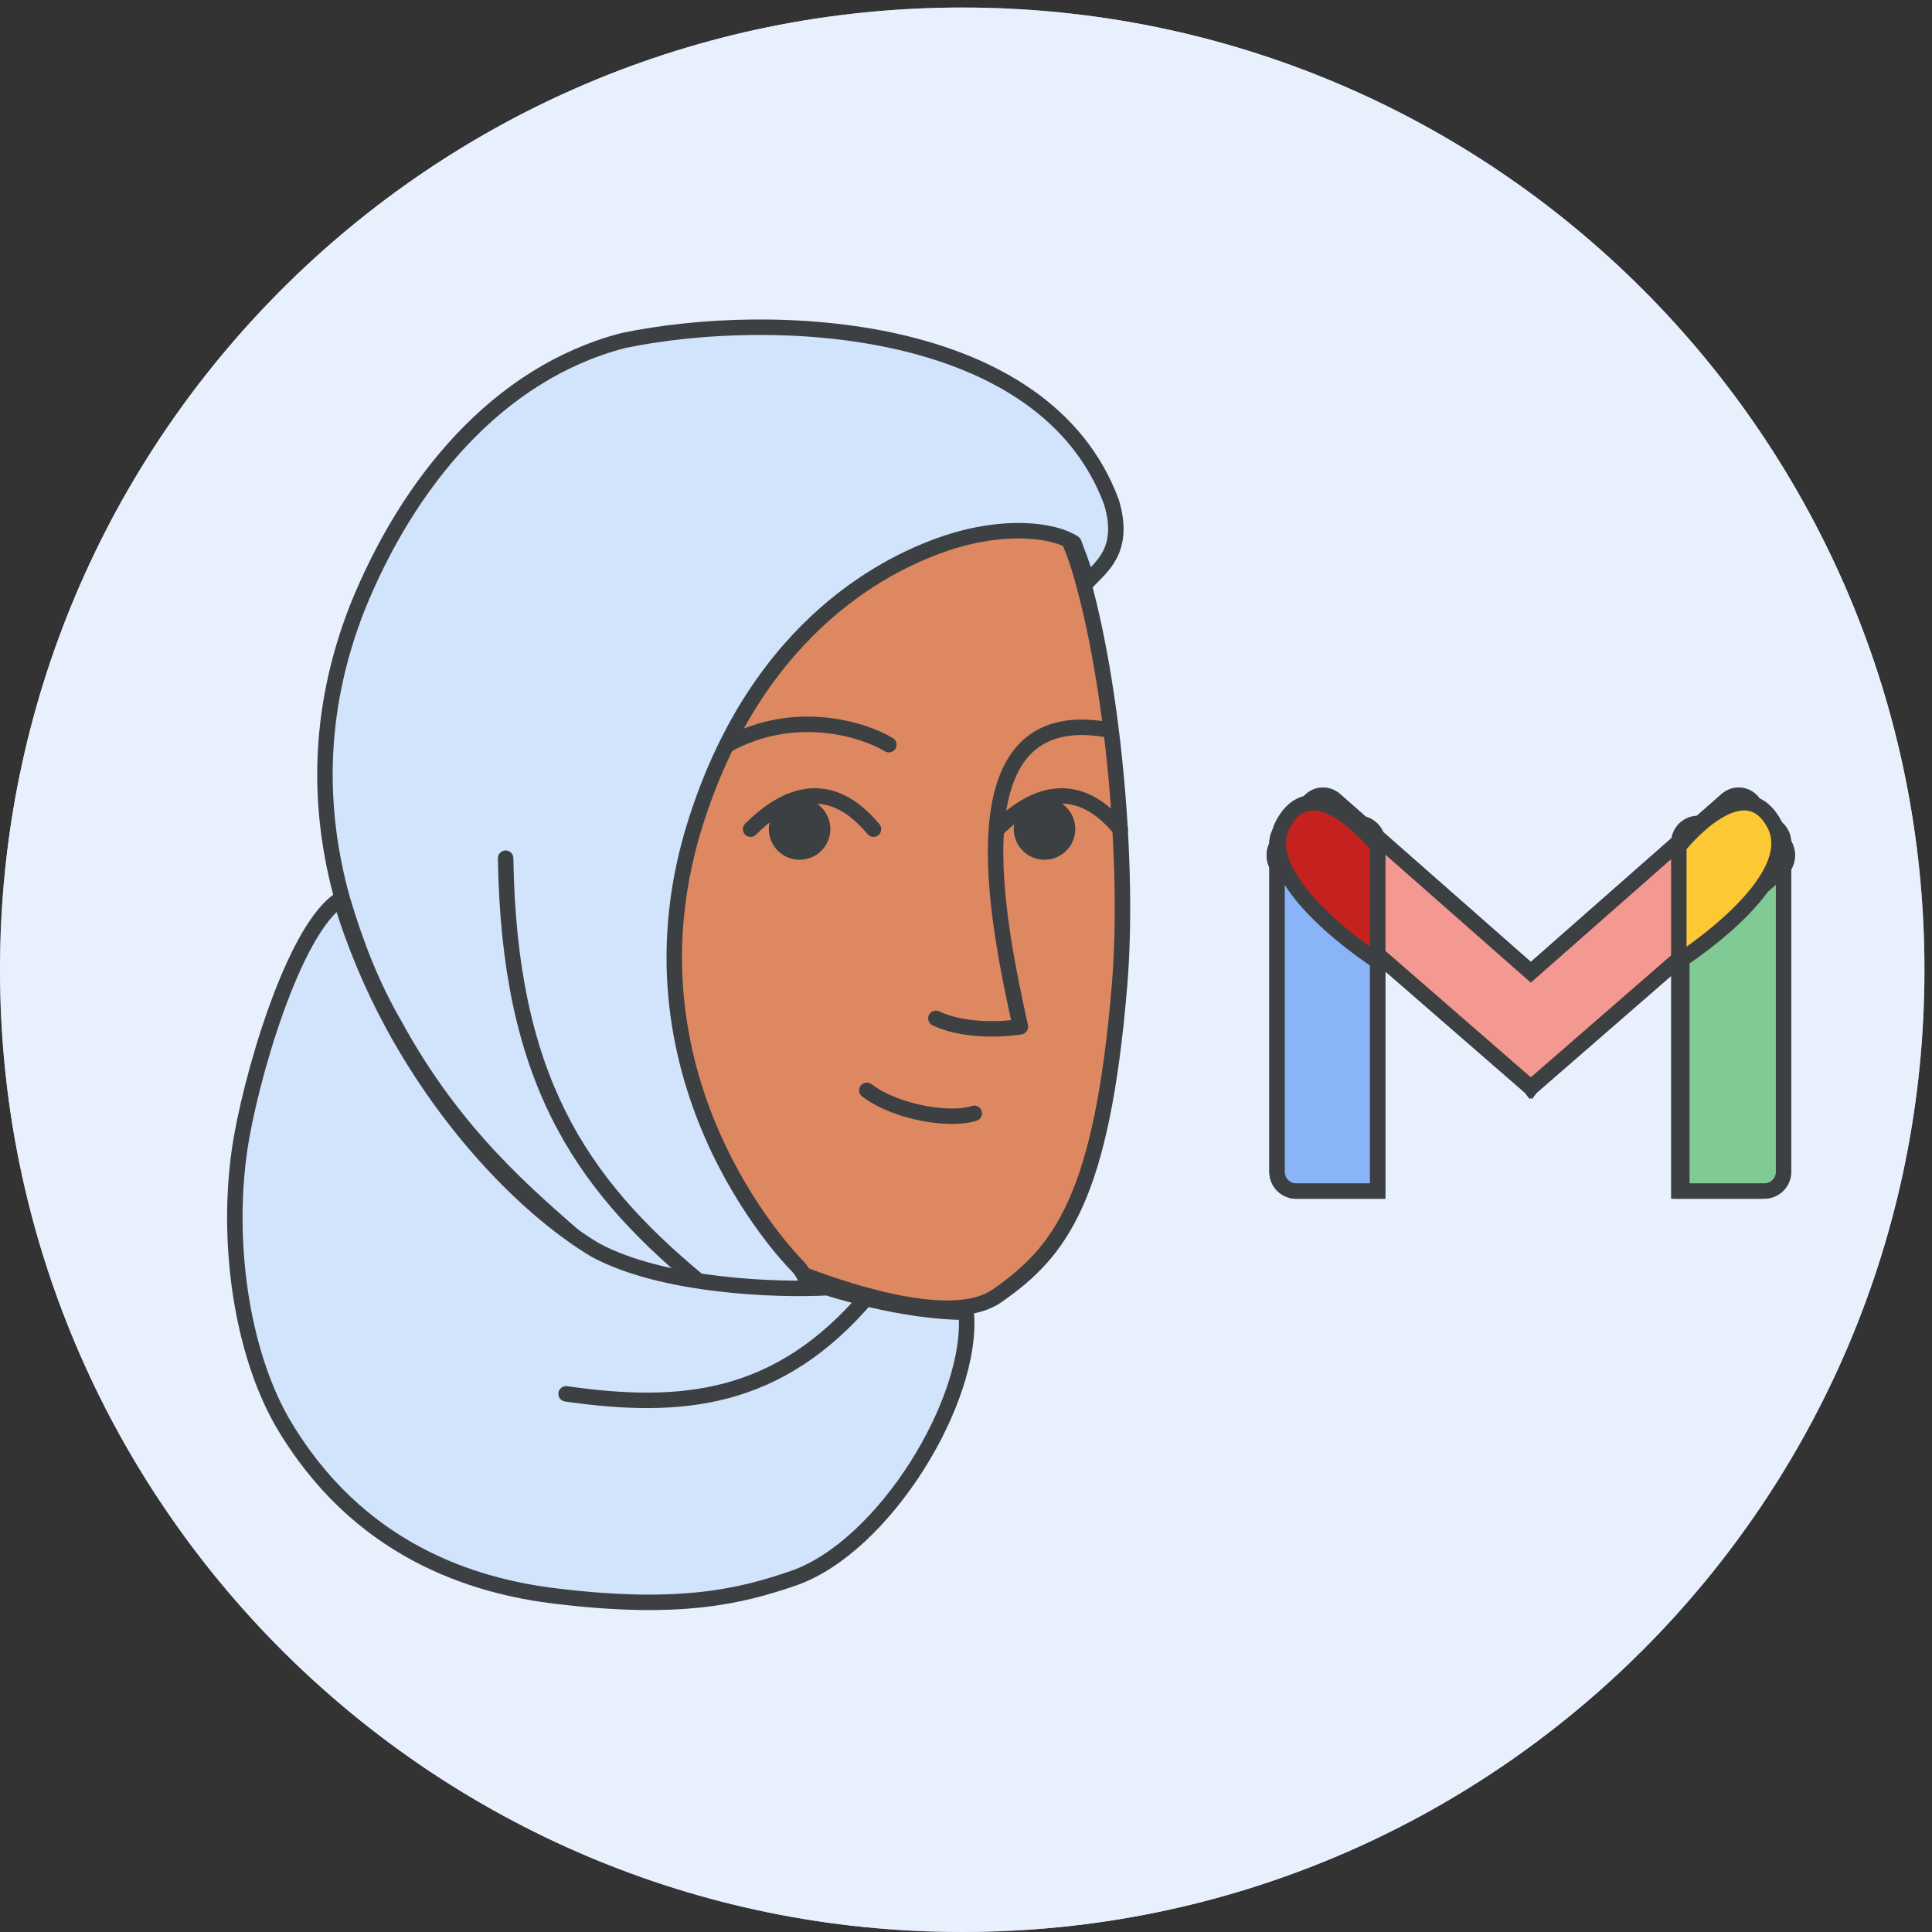
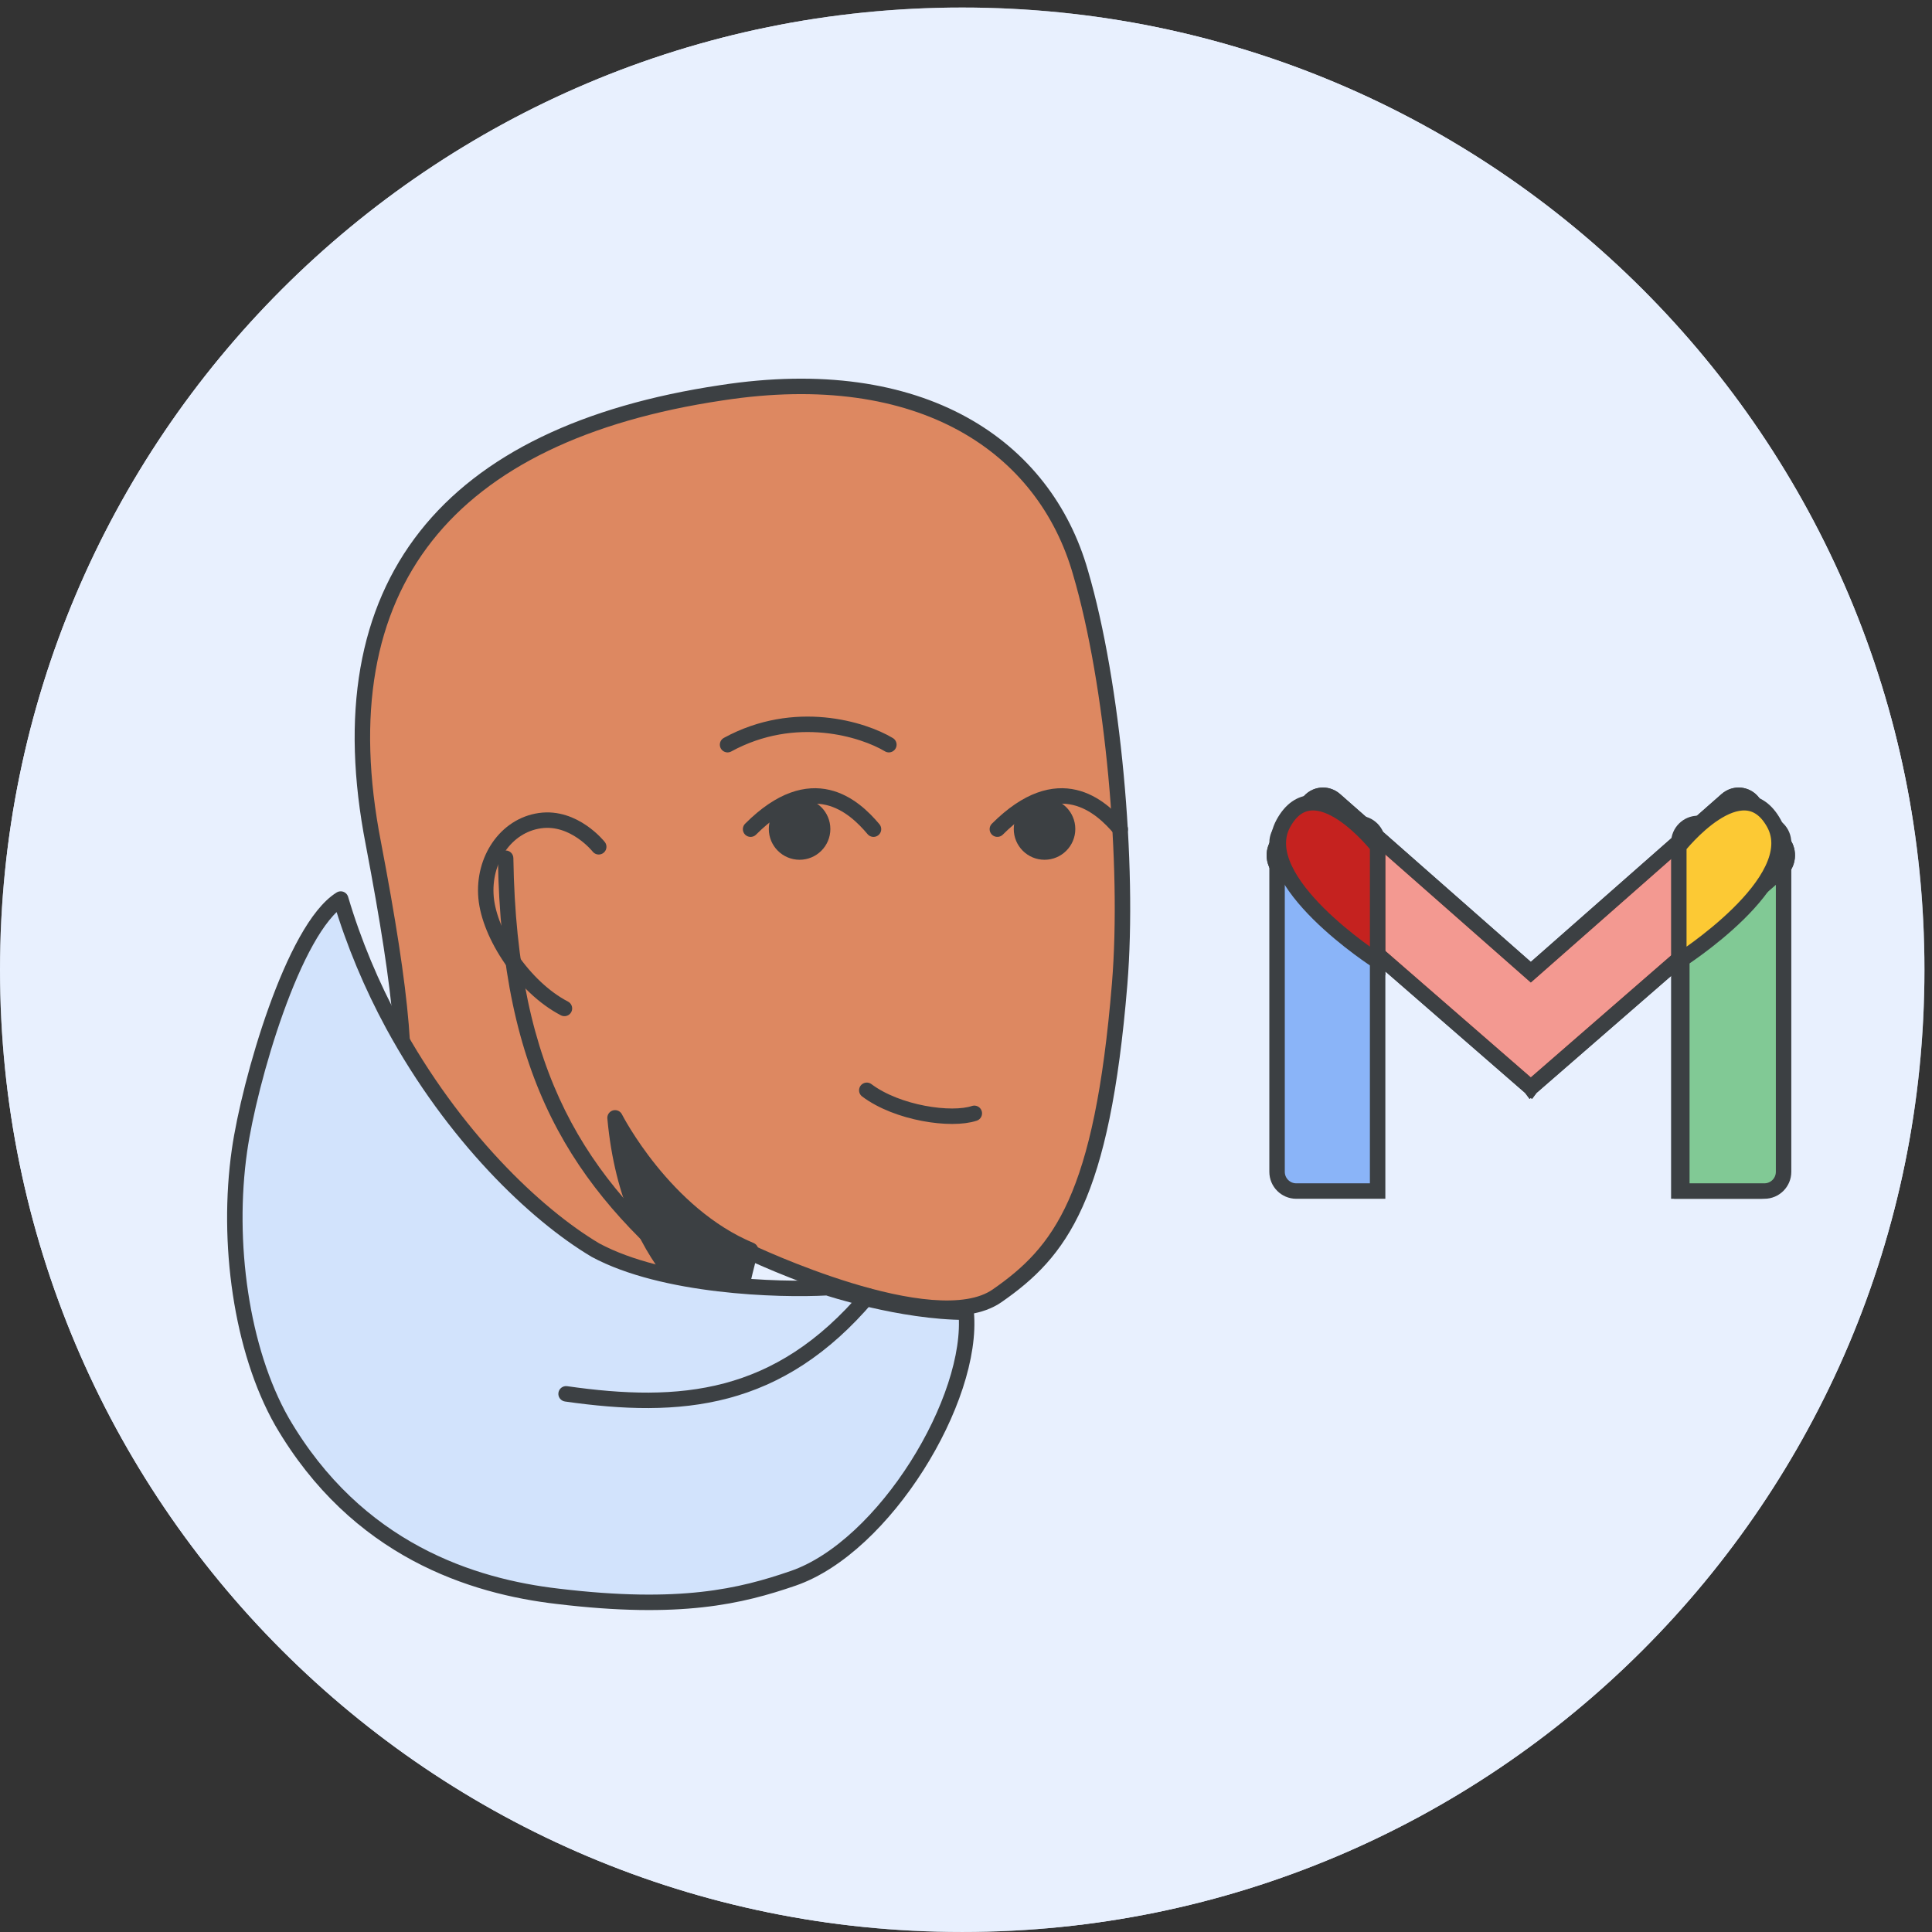
<svg xmlns="http://www.w3.org/2000/svg" width="125" height="125" viewBox="0 0 125 125" fill="none">
  <rect x="0" y="0" width="125" height="125" fill="#333333" stroke="none" />
  <g clip-path="url(#clip0_2_12975)">
    <mask id="mask0_2_12975" style="mask-type:luminance" maskUnits="userSpaceOnUse" x="0" y="0" width="125" height="125">
      <path fill-rule="evenodd" clip-rule="evenodd" d="M0 0.488H124.512V124.999H0V0.488Z" fill="white" />
    </mask>
    <g mask="url(#mask0_2_12975)">
      <path fill-rule="evenodd" clip-rule="evenodd" d="M62.256 124.999C96.639 124.999 124.512 97.126 124.512 62.743C124.512 28.36 96.639 0.487 62.256 0.487C27.873 0.487 0 28.36 0 62.743C0 97.126 27.873 124.999 62.256 124.999Z" fill="#E8F0FE" />
    </g>
    <path fill-rule="evenodd" clip-rule="evenodd" d="M62.256 124.999C96.639 124.999 124.512 97.126 124.512 62.743C124.512 28.36 96.639 0.487 62.256 0.487C27.873 0.487 0 28.36 0 62.743C0 97.126 27.873 124.999 62.256 124.999Z" fill="#E8F0FE" />
-     <path d="M82.626 54.518C82.626 53.831 83.183 53.275 83.87 53.275H87.888C88.575 53.275 89.132 53.831 89.132 54.518V77.061H83.87C83.183 77.061 82.626 76.505 82.626 75.818V54.518Z" fill="white" stroke="#3C4043" />
    <path d="M108.619 54.518C108.619 53.831 109.176 53.275 109.863 53.275H113.942C114.629 53.275 115.186 53.831 115.186 54.518V75.818C115.186 76.505 114.629 77.061 113.942 77.061H108.619V54.518Z" fill="white" stroke="#3C4043" />
    <path fill-rule="evenodd" clip-rule="evenodd" d="M82.708 54.553C82.302 55.097 82.388 55.891 82.9 56.336L99.044 70.371L99.044 70.371L99.044 70.371L99.044 70.371L99.045 70.371L115.189 56.336C115.701 55.891 115.786 55.097 115.381 54.553L113.429 51.934C113.012 51.374 112.236 51.292 111.712 51.754L99.044 62.901L86.377 51.754C85.853 51.292 85.077 51.374 84.66 51.934L82.708 54.553Z" fill="white" />
    <path d="M82.9 56.336L82.572 56.713H82.572L82.9 56.336ZM82.708 54.553L83.109 54.852L82.708 54.553ZM99.044 70.371L99.444 70.07L99.412 70.028L99.372 69.994L99.044 70.371ZM99.044 70.371L98.645 70.672L98.966 71.099L99.371 70.75L99.044 70.371ZM99.044 70.371L99.372 69.993L99.045 69.71L98.718 69.993L99.044 70.371ZM99.044 70.371L98.717 70.749L99.121 71.099L99.443 70.673L99.044 70.371ZM99.045 70.371L98.717 69.994L98.677 70.028L98.646 70.069L99.045 70.371ZM115.189 56.336L115.517 56.713L115.189 56.336ZM115.381 54.553L115.782 54.254V54.254L115.381 54.553ZM113.429 51.934L113.83 51.635V51.635L113.429 51.934ZM111.712 51.754L111.381 51.379V51.379L111.712 51.754ZM99.044 62.901L98.714 63.277L99.044 63.567L99.375 63.277L99.044 62.901ZM86.377 51.754L86.708 51.379V51.379L86.377 51.754ZM84.66 51.934L84.259 51.635L84.66 51.934ZM83.228 55.959C82.913 55.685 82.86 55.187 83.109 54.852L82.307 54.254C81.745 55.008 81.862 56.096 82.572 56.713L83.228 55.959ZM99.372 69.994L83.228 55.959L82.572 56.713L98.716 70.748L99.372 69.994ZM98.645 70.672L98.645 70.672L99.444 70.07L99.444 70.07L98.645 70.672ZM99.371 70.75L99.371 70.75L98.718 69.993L98.718 69.993L99.371 70.75ZM99.372 69.993L99.372 69.993L98.717 70.749L98.717 70.749L99.372 69.993ZM98.646 70.069L98.646 70.07L99.443 70.673L99.444 70.673L98.646 70.069ZM99.373 70.748L115.517 56.713L114.861 55.959L98.717 69.994L99.373 70.748ZM115.517 56.713C116.227 56.096 116.343 55.008 115.782 54.254L114.98 54.852C115.229 55.187 115.175 55.685 114.861 55.959L115.517 56.713ZM115.782 54.254L113.83 51.635L113.028 52.233L114.98 54.852L115.782 54.254ZM113.83 51.635C113.238 50.841 112.125 50.724 111.381 51.379L112.042 52.129C112.347 51.861 112.785 51.907 113.028 52.233L113.83 51.635ZM111.381 51.379L98.714 62.526L99.375 63.277L112.042 52.129L111.381 51.379ZM86.047 52.129L98.714 63.277L99.375 62.526L86.708 51.379L86.047 52.129ZM85.061 52.233C85.304 51.907 85.742 51.861 86.047 52.129L86.708 51.379C85.964 50.724 84.851 50.841 84.259 51.635L85.061 52.233ZM83.109 54.852L85.061 52.233L84.259 51.635L82.307 54.254L83.109 54.852Z" fill="#3C4043" />
    <path fill-rule="evenodd" clip-rule="evenodd" d="M108.619 62.194V54.761C108.619 54.761 112.723 49.558 114.775 53.274C116.827 56.991 108.619 62.194 108.619 62.194Z" fill="white" />
-     <path fill-rule="evenodd" clip-rule="evenodd" d="M89.192 62.194V54.761C89.192 54.761 85.088 49.558 83.036 53.274C80.984 56.991 89.192 62.194 89.192 62.194Z" fill="white" />
    <path d="M82.626 54.518C82.626 53.831 83.183 53.274 83.87 53.274H87.888C88.575 53.274 89.132 53.831 89.132 54.518V77.061H83.87C83.183 77.061 82.626 76.504 82.626 75.818V54.518Z" fill="#8AB4F8" stroke="#3C4043" />
    <path d="M108.814 54.518C108.814 53.831 109.371 53.274 110.058 53.274H114.153C114.84 53.274 115.397 53.831 115.397 54.518V75.818C115.397 76.504 114.84 77.061 114.153 77.061H108.814V54.518Z" fill="#81C995" stroke="#3C4043" />
    <path fill-rule="evenodd" clip-rule="evenodd" d="M115.379 54.553C115.784 55.097 115.699 55.891 115.187 56.336L99.043 70.371L99.043 70.371L99.043 70.371L99.042 70.371L99.042 70.371L82.898 56.336C82.386 55.891 82.301 55.097 82.706 54.553L84.658 51.934C85.075 51.373 85.851 51.292 86.375 51.754L99.043 62.901L111.71 51.754C112.234 51.292 113.01 51.373 113.427 51.934L115.379 54.553Z" fill="#EA4335" fill-opacity="0.54" />
    <path d="M115.187 56.336L114.859 55.959V55.959L115.187 56.336ZM115.379 54.553L115.78 54.254V54.254L115.379 54.553ZM99.043 70.371L98.715 69.994L98.675 70.028L98.643 70.071L99.043 70.371ZM99.043 70.371L98.715 70.749L99.121 71.101L99.443 70.671L99.043 70.371ZM99.043 70.371L99.37 69.993L99.043 69.71L98.715 69.993L99.043 70.371ZM99.042 70.371L98.642 70.671L98.964 71.101L99.37 70.749L99.042 70.371ZM99.042 70.371L99.442 70.071L99.41 70.028L99.37 69.994L99.042 70.371ZM82.898 56.336L83.226 55.959L83.226 55.959L82.898 56.336ZM82.706 54.553L83.107 54.852L82.706 54.553ZM84.658 51.934L84.257 51.635V51.635L84.658 51.934ZM86.375 51.754L86.045 52.129V52.129L86.375 51.754ZM99.043 62.901L98.712 63.277L99.043 63.567L99.373 63.277L99.043 62.901ZM111.71 51.754L111.379 51.379V51.379L111.71 51.754ZM113.427 51.934L113.828 51.635L113.828 51.635L113.427 51.934ZM115.515 56.713C116.225 56.096 116.342 55.008 115.78 54.254L114.978 54.852C115.227 55.187 115.173 55.685 114.859 55.959L115.515 56.713ZM99.371 70.748L115.515 56.713L114.859 55.959L98.715 69.994L99.371 70.748ZM98.643 70.071L98.643 70.071L99.443 70.671L99.443 70.671L98.643 70.071ZM99.37 69.993L99.37 69.993L98.715 70.749L98.715 70.749L99.37 69.993ZM99.37 70.749L99.37 70.749L98.715 69.993L98.715 69.993L99.37 70.749ZM98.642 70.671L98.642 70.671L99.442 70.071L99.442 70.071L98.642 70.671ZM99.37 69.994L83.226 55.959L82.57 56.713L98.714 70.748L99.37 69.994ZM83.226 55.959C82.912 55.685 82.858 55.187 83.107 54.852L82.305 54.254C81.743 55.008 81.86 56.096 82.57 56.713L83.226 55.959ZM83.107 54.852L85.059 52.233L84.257 51.635L82.305 54.254L83.107 54.852ZM85.059 52.233C85.302 51.907 85.74 51.861 86.045 52.129L86.706 51.379C85.962 50.724 84.849 50.84 84.257 51.635L85.059 52.233ZM86.045 52.129L98.712 63.277L99.373 62.526L86.706 51.379L86.045 52.129ZM111.379 51.379L98.712 62.526L99.373 63.277L112.04 52.129L111.379 51.379ZM113.828 51.635C113.236 50.84 112.123 50.724 111.379 51.379L112.04 52.129C112.345 51.861 112.783 51.907 113.026 52.233L113.828 51.635ZM115.78 54.254L113.828 51.635L113.026 52.233L114.978 54.852L115.78 54.254Z" fill="#3C4043" />
    <path fill-rule="evenodd" clip-rule="evenodd" d="M108.619 62.194V54.761C108.619 54.761 112.723 49.558 114.775 53.274C116.827 56.991 108.619 62.194 108.619 62.194Z" fill="#FCC934" stroke="#3C4043" />
    <path fill-rule="evenodd" clip-rule="evenodd" d="M89.132 62.194V54.761C89.132 54.761 85.066 49.558 83.033 53.274C81 56.991 89.132 62.194 89.132 62.194Z" fill="#C5221F" stroke="#3C4043" />
    <path d="M40.428 102.754C40.428 102.754 45.817 91.66 48.458 80.989C48.458 80.989 60.397 86.694 64.506 83.842C68.615 80.989 71.304 77.502 72.441 63.662C73.075 55.949 72.019 44.221 69.906 37.037C67.581 28.901 59.657 23.407 46.662 25.415C29.018 28.056 20.882 37.776 24.157 54.575C27.961 74.544 25.954 74.544 19.826 87.434C19.931 87.328 24.157 101.274 40.428 102.754Z" fill="#DD8861" stroke="#3C4043" stroke-linecap="round" stroke-linejoin="round" />
    <path d="M38.737 54.787C38.737 54.787 37.153 52.779 34.934 53.096C32.715 53.413 31.236 55.632 31.447 58.062C31.659 60.492 33.877 63.873 36.519 65.246" stroke="#3C4043" stroke-linecap="round" stroke-linejoin="round" />
    <path d="M47.19 85.532C47.19 85.532 40.745 82.785 39.794 72.325C39.794 72.325 42.964 78.559 48.563 80.883C48.563 80.883 48.246 82.045 48.035 82.996C47.612 84.159 47.19 85.532 47.19 85.532Z" fill="#3C4043" stroke="#3C4043" stroke-linecap="round" stroke-linejoin="round" />
-     <path d="M23.101 39.361C26.376 31.226 32.187 24.148 40.323 22.034C49.938 20.028 67.58 20.765 71.913 32.494C72.864 35.663 71.173 36.72 70.328 37.671C70.011 36.403 69.694 35.769 69.483 35.135C68.215 34.29 65.045 33.867 61.242 35.135C57.755 36.297 49.197 40.206 45.077 52.991C39.688 69.578 50.993 81.306 51.522 81.834C52.472 82.785 52.578 84.264 51.733 85.321C50.888 85.215 49.408 85.004 47.507 84.581C46.767 84.475 45.711 84.159 45.182 84.053C43.175 83.63 40.85 83.419 37.681 80.461C34.194 77.397 29.44 73.487 25.531 66.303C24.052 63.767 22.995 61.02 22.15 58.168C20.565 52.462 20.459 46.123 23.101 39.361Z" fill="#D2E3FC" stroke="#3C4043" stroke-linecap="round" stroke-linejoin="round" />
    <path d="M53.529 83.314C53.529 83.314 58.284 84.899 62.51 84.899C63.038 90.498 57.227 100.086 51.31 102.12C47.929 103.282 44.02 104.233 36.096 103.282C30.602 102.648 23.101 100.324 18.241 91.977C15.599 87.328 14.648 80.355 15.494 74.438C16.128 70.001 18.98 60.069 22.044 58.168C22.889 61.02 24.052 63.767 25.425 66.303C29.334 73.487 34.617 78.559 38.526 80.883C42.922 83.251 50.36 83.49 53.529 83.314Z" fill="#D2E3FC" stroke="#3C4043" stroke-linecap="round" stroke-linejoin="round" />
    <path d="M33.215 55.519C33.211 55.243 32.984 55.022 32.708 55.026C32.432 55.03 32.211 55.258 32.215 55.534L33.215 55.519ZM44.757 83.17C44.969 83.347 45.284 83.318 45.461 83.106C45.638 82.894 45.609 82.578 45.397 82.402L44.757 83.17ZM56.552 84.165C56.731 83.954 56.705 83.639 56.494 83.46C56.283 83.282 55.967 83.308 55.789 83.519L56.552 84.165ZM36.695 89.686C36.422 89.647 36.169 89.837 36.13 90.111C36.091 90.384 36.281 90.637 36.554 90.677L36.695 89.686ZM32.215 55.534C32.322 62.665 33.52 67.974 35.675 72.31C37.83 76.648 40.923 79.975 44.757 83.17L45.397 82.402C41.624 79.257 38.642 76.034 36.571 71.865C34.499 67.697 33.32 62.545 33.215 55.519L32.215 55.534ZM55.789 83.519C52.943 86.883 49.99 88.671 46.864 89.5C43.724 90.333 40.368 90.211 36.695 89.686L36.554 90.677C40.277 91.208 43.789 91.35 47.12 90.467C50.465 89.579 53.588 87.669 56.552 84.165L55.789 83.519Z" fill="#3C4043" />
    <path d="M56.081 70.543C58.068 72.033 61.547 72.53 63.038 72.033" stroke="#3C4043" stroke-linecap="round" stroke-linejoin="round" />
    <path d="M47.073 48.18C51.446 45.795 55.852 47.186 57.509 48.18" stroke="#3C4043" stroke-linecap="round" stroke-linejoin="round" />
-     <path d="M71.486 47.186C61.547 45.558 64.528 59.61 66.019 66.431C66.019 66.431 62.872 66.974 60.553 65.888" stroke="#3C4043" stroke-linecap="round" stroke-linejoin="round" />
    <path d="M48.563 53.647C52.539 49.671 55.252 52.146 56.515 53.647" stroke="#3C4043" stroke-linecap="round" stroke-linejoin="round" />
    <circle cx="51.733" cy="53.636" r="1.491" fill="#3C4043" stroke="#3C4043" />
    <path d="M64.529 53.646C68.505 49.671 71.218 52.146 72.48 53.646" stroke="#3C4043" stroke-linecap="round" stroke-linejoin="round" />
    <circle cx="67.581" cy="53.636" r="1.491" fill="#3C4043" stroke="#3C4043" />
  </g>
  <defs>
    <clipPath id="clip0_2_12975">
      <rect width="125" height="125" fill="white" />
    </clipPath>
  </defs>
</svg>